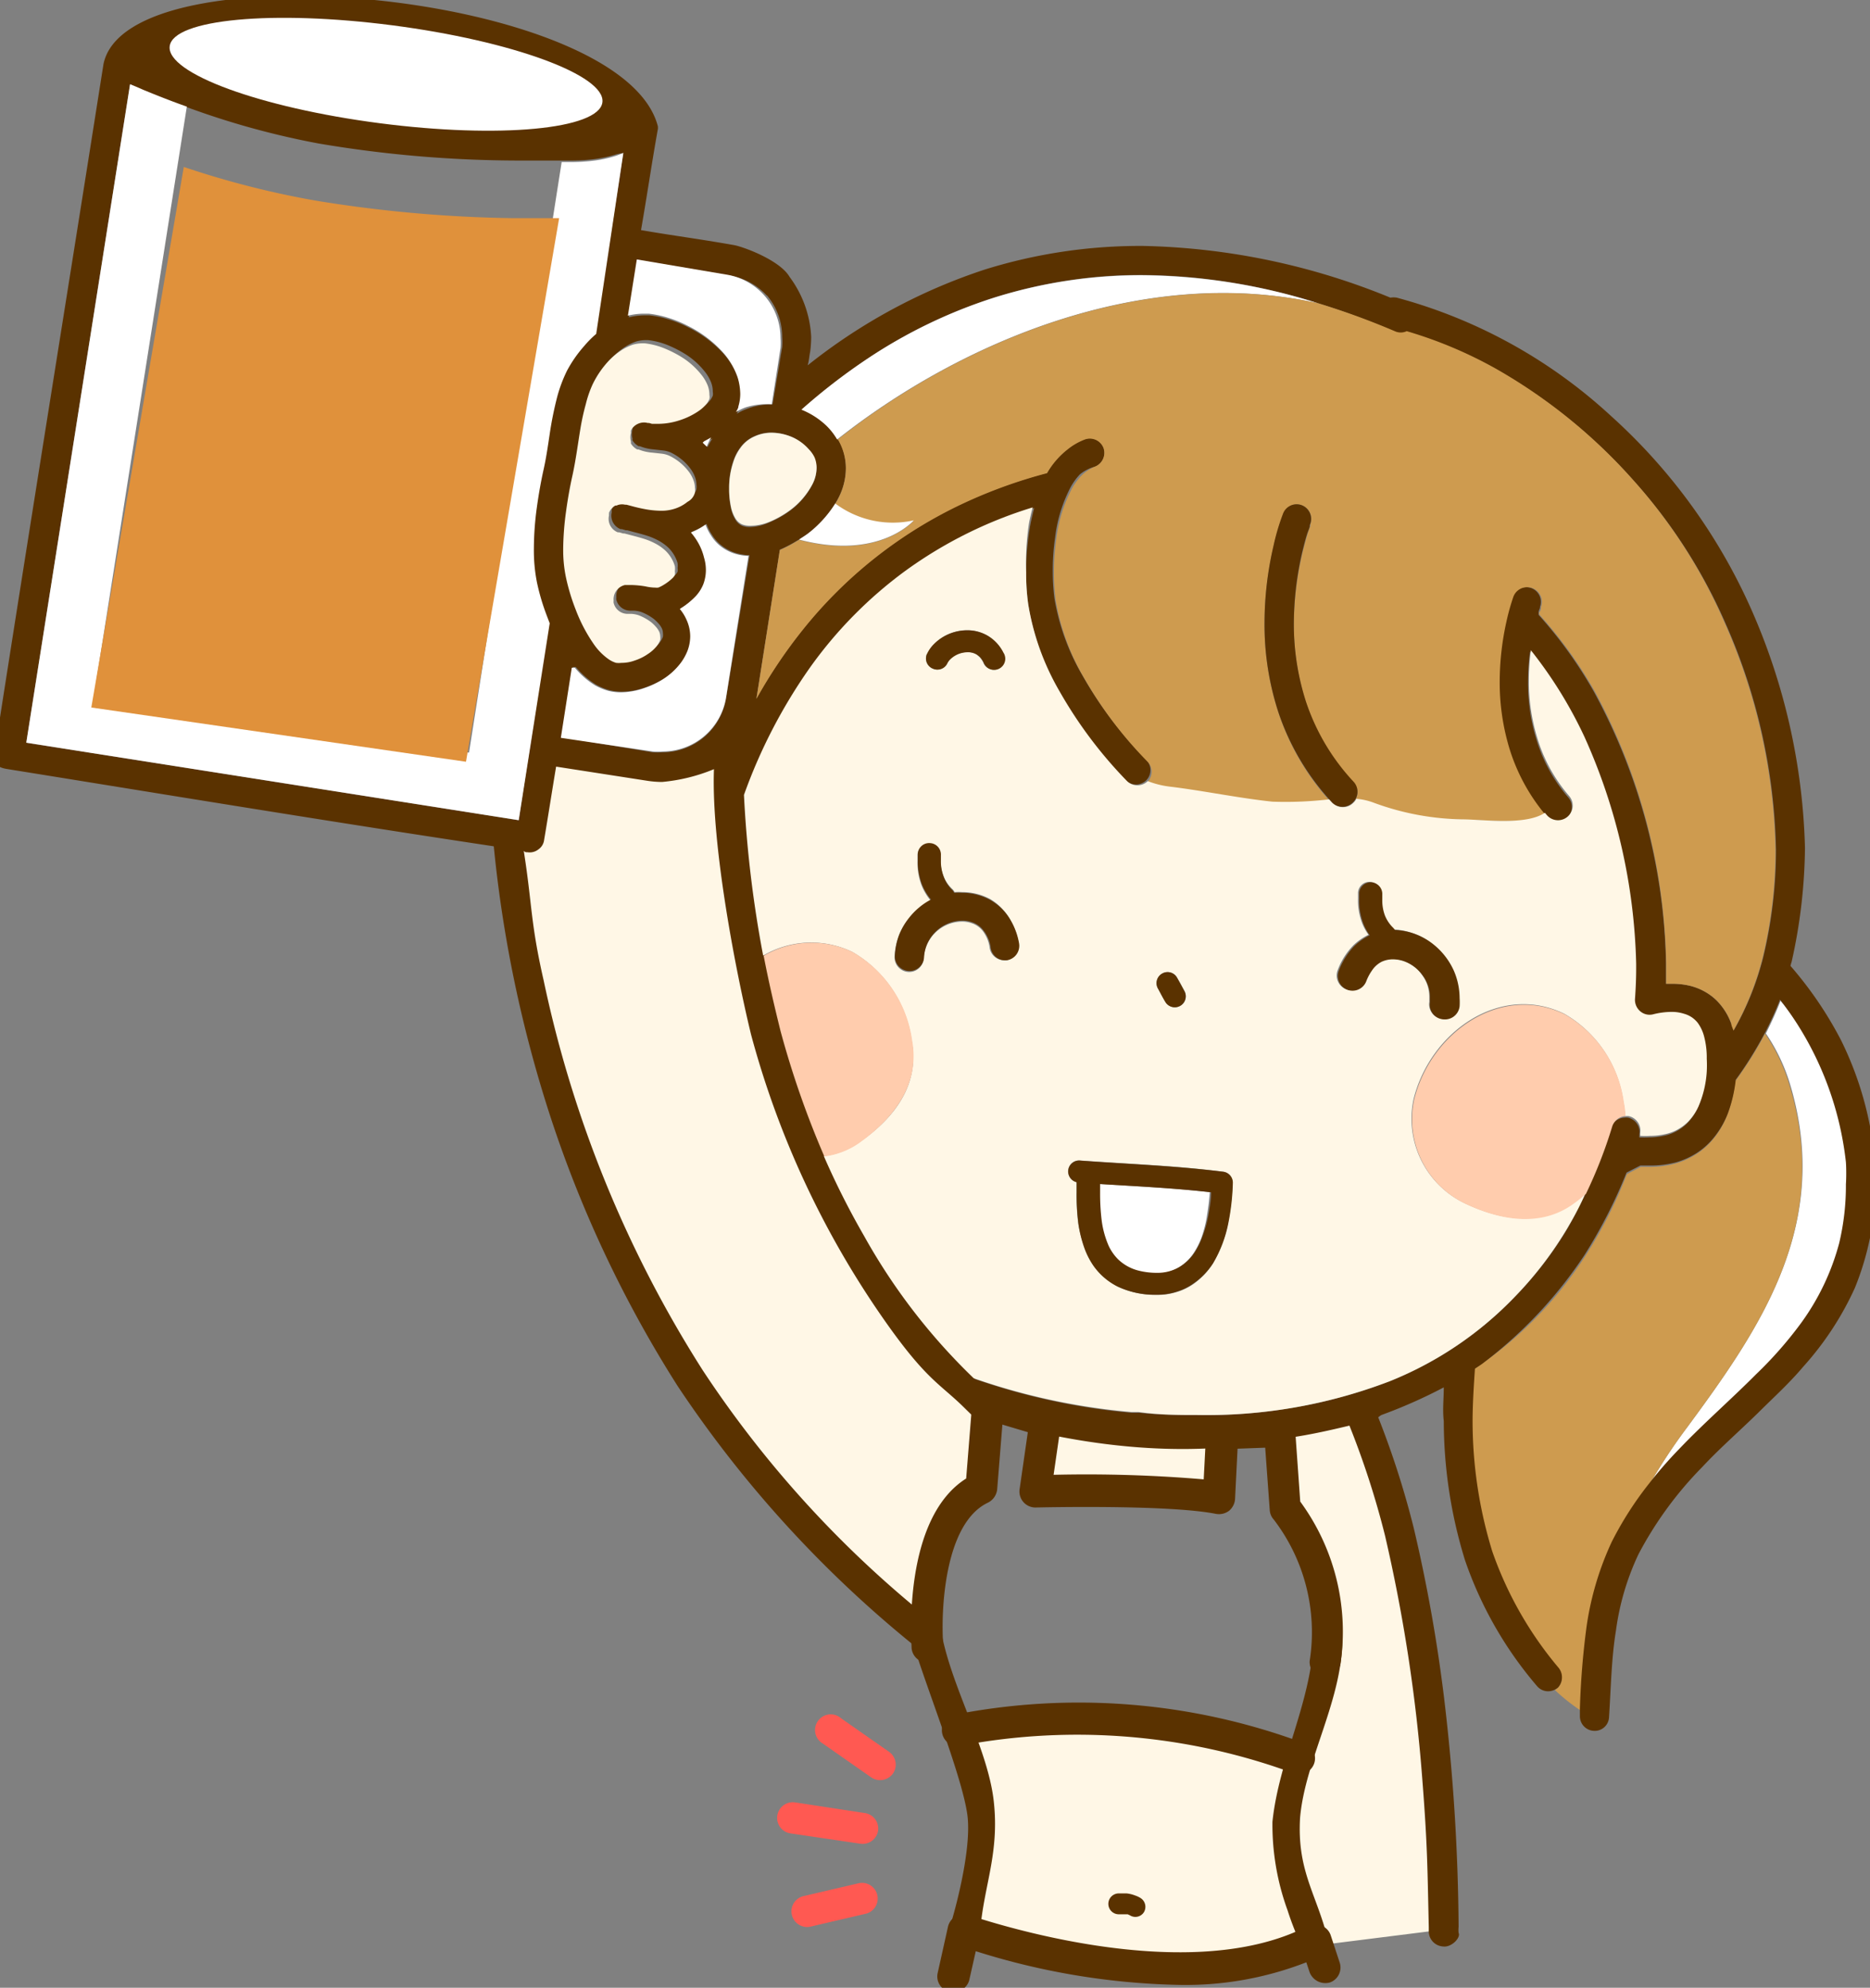
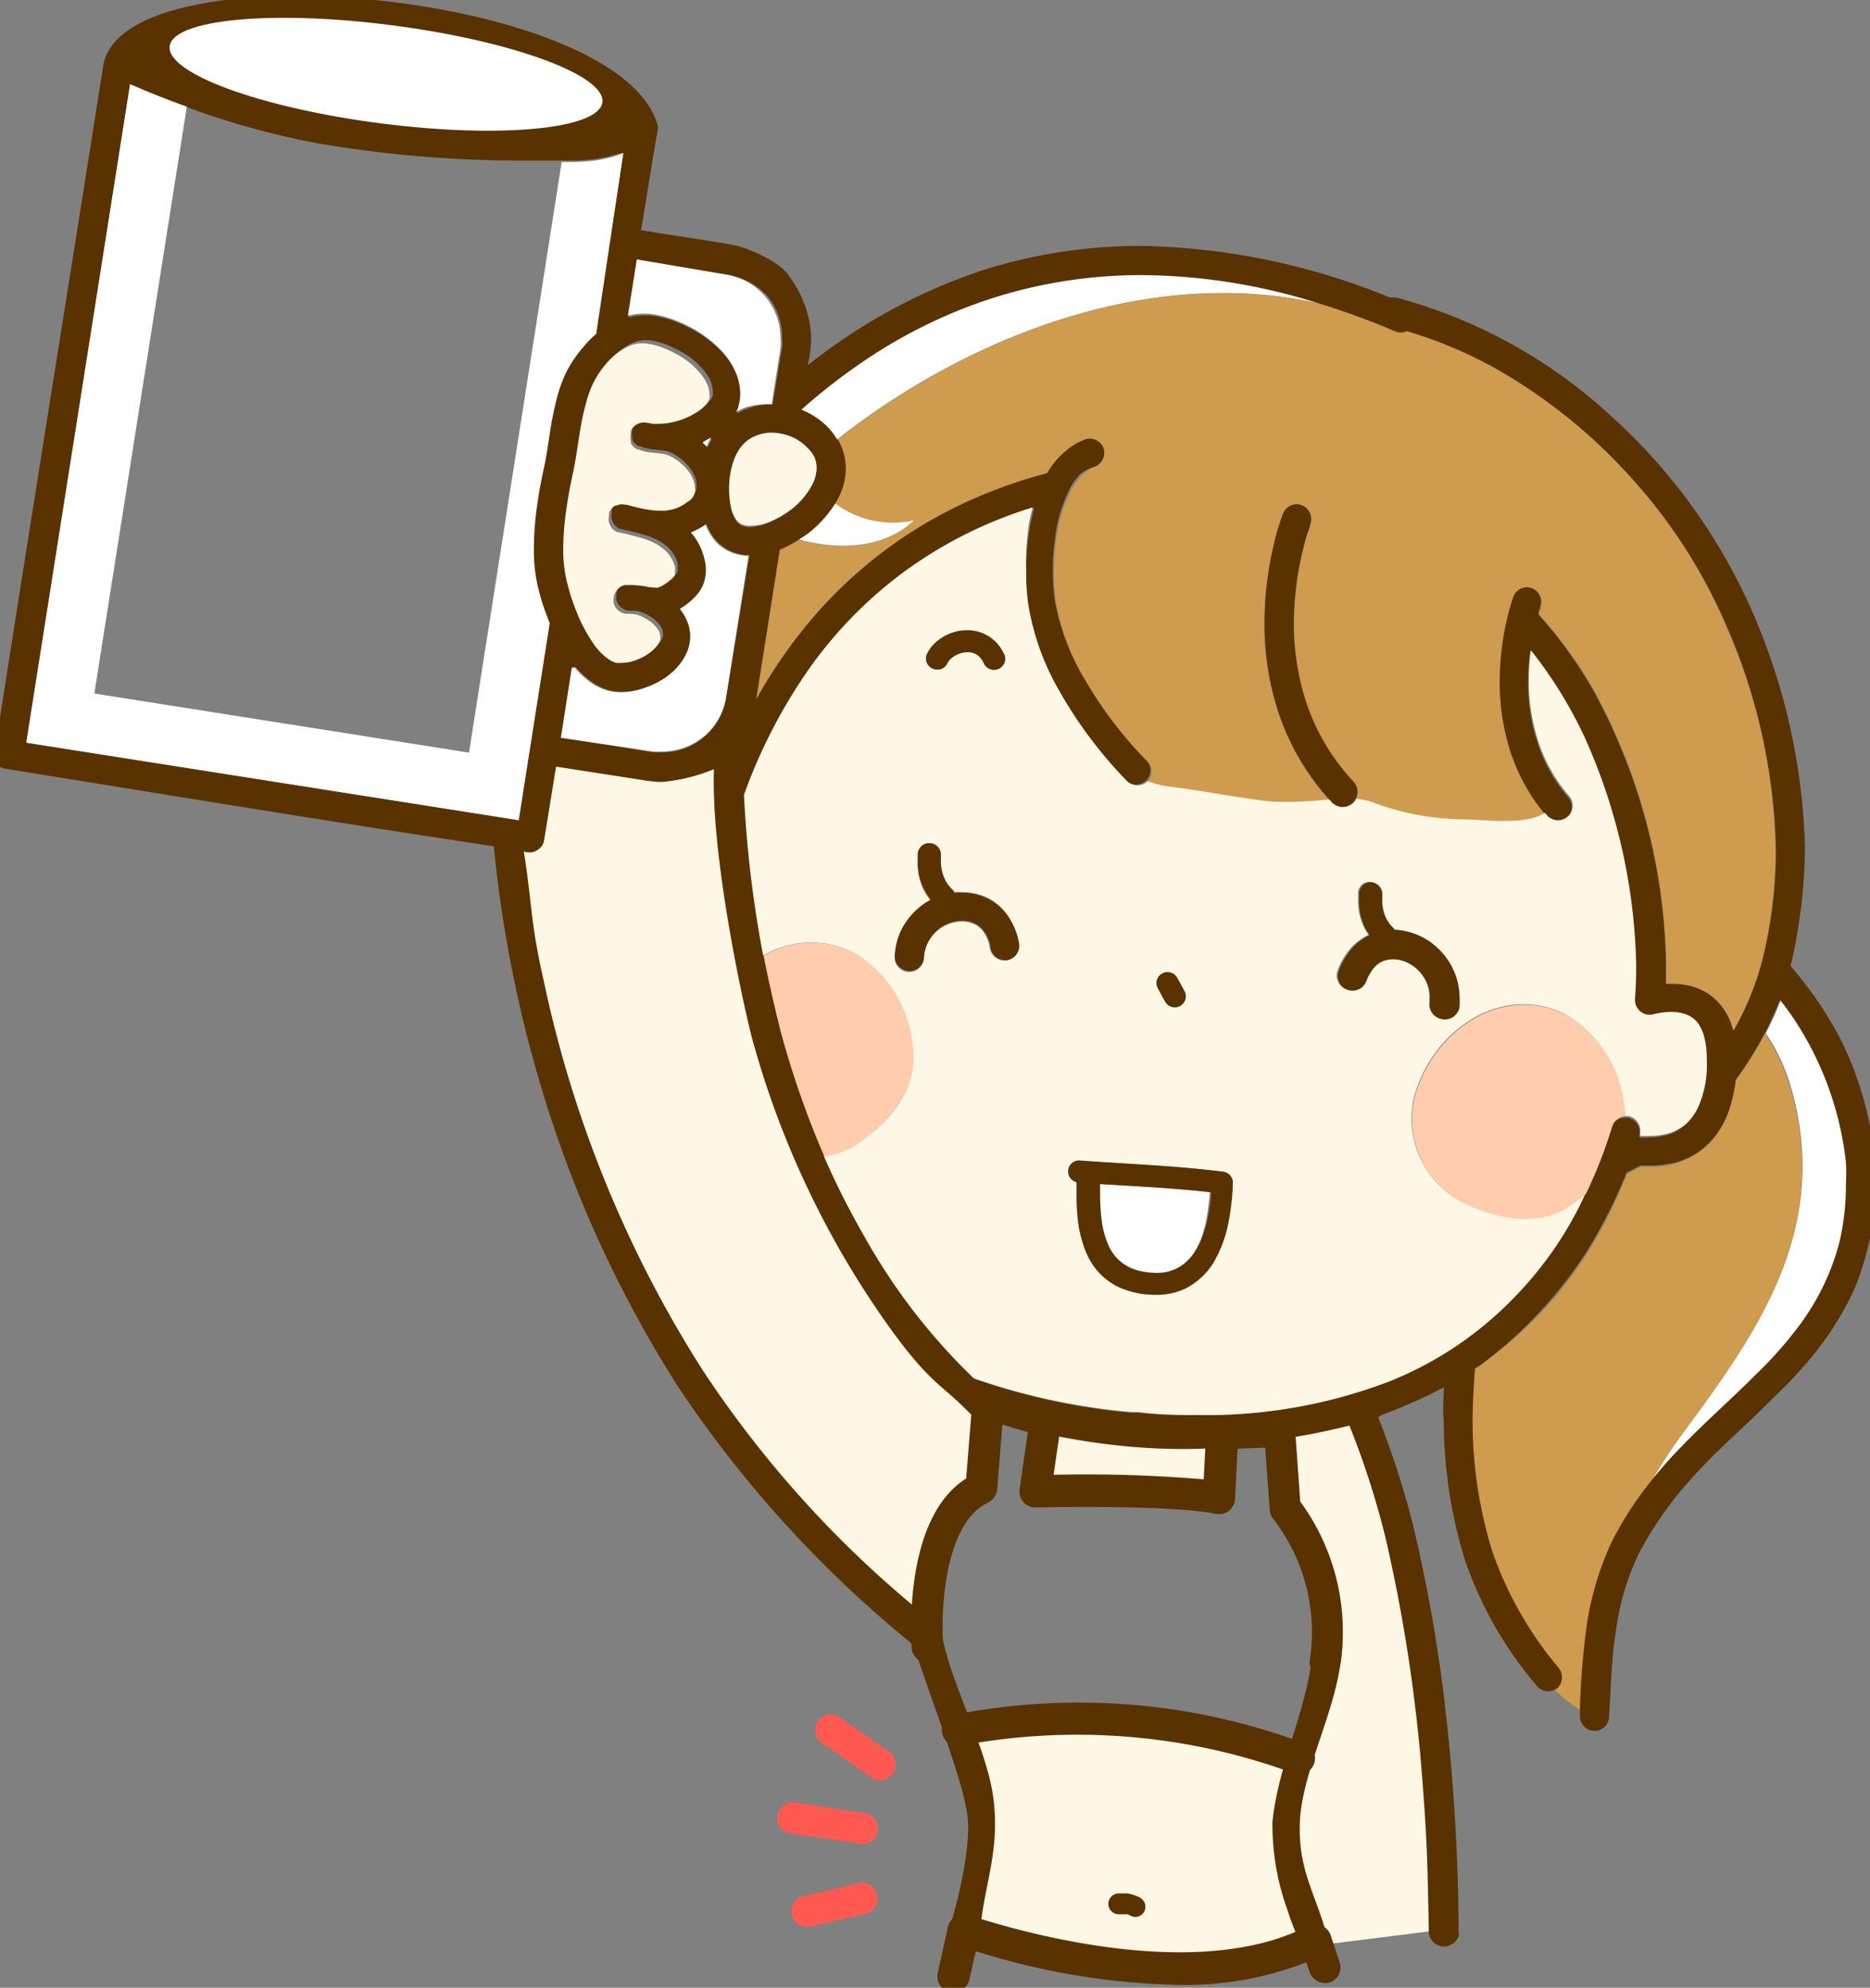
<svg xmlns="http://www.w3.org/2000/svg" id="圖層_1" data-name="圖層 1" viewBox="0 0 111 118">
  <rect x="0" y="0" width="111" height="118" fill="#808080" stroke="none" />
  <defs>
    <style>.cls-1{fill:#fff7e6;}.cls-2{fill:#5a3200;}.cls-3{fill:#fff;}.cls-4{fill:#ce9b4f;}.cls-5{fill:#ffccad;}.cls-6{fill:#e0913b;}.cls-7{fill:#ff5952;}</style>
  </defs>
  <path class="cls-1" d="M76,84.85l4.47-1.2,1.94,4.47s4.8,19.61,3.33,26.42l-7.4.93a28.11,28.11,0,0,1-21-.86l1-6.34-1-5.34a24.84,24.84,0,0,1,12-.29s6.67.71,7.74,2.14c0,0,4.23-7.83-.67-15.39Z" />
  <polygon class="cls-1" points="61.96 84.31 61.59 88.52 72.2 88.92 72.37 85.55 61.96 84.31" />
  <path class="cls-1" d="M33.07,44.29l6.45,1.15,3-.8.8-.09s-1.78,23.8,15.34,38.76l-.4,5s-4.09,2.22-3,8.63c0,0-21.62-12.9-24.91-47.59l1,.2Z" />
  <path class="cls-2" d="M79.68,97.15a.85.85,0,0,0-1.7,0c-.1,3.83-2.06,7.24-2.45,11a14.87,14.87,0,0,0,.9,5.26,17.21,17.21,0,0,0,.64,1.69c.1.29.13.28.18.42s0,.08,0,.15a.38.38,0,0,0,0,.11c.3.38.62.71,1.12.45s.6-.64.46-1.24c0,0,0,.17-.09-.17-.68-2.5-1.75-3.87-1.57-6.91C77.47,104.45,79.73,100.86,79.68,97.15Z" />
  <path class="cls-3" d="M100.11,84.78a33.38,33.38,0,0,0-2.21,3.36c.58-.74,1.19-1.42,1.82-2.08,1.51-1.58,3.11-3,4.56-4.42a24.48,24.48,0,0,0,2.63-3,13.38,13.38,0,0,0,2.29-4.77,14.43,14.43,0,0,0,.41-3.5c0-.42,0-.86,0-1.31a17.34,17.34,0,0,0-3.6-9.25l-.32-.4c-.25.65-.55,1.3-.87,1.94a11,11,0,0,1,1.41,2.93C108.79,72.67,104.47,78.87,100.11,84.78Z" />
  <path class="cls-4" d="M95.7,91.58a19.25,19.25,0,0,1,2.2-3.44,33.38,33.38,0,0,1,2.21-3.36c4.36-5.91,8.68-12.11,6.07-20.49a11,11,0,0,0-1.41-2.93A21.35,21.35,0,0,1,103,64.18a8.14,8.14,0,0,1-.47,2,5.12,5.12,0,0,1-1,1.63,4.33,4.33,0,0,1-.85.71,4.61,4.61,0,0,1-1.23.55,5.68,5.68,0,0,1-1.52.2l-.54,0-.82.43a27.34,27.34,0,0,1-2.46,4.85A23.17,23.17,0,0,1,88,80.93l-.51.35c-.1,1-.15,2.1-.15,3.13a24.54,24.54,0,0,0,1.15,7.71,19.57,19.57,0,0,0,4,6.9.87.87,0,0,1-.08,1.23l-.11.08a11.16,11.16,0,0,0,1.52,1.21,45.84,45.84,0,0,1,.39-4.9A16.45,16.45,0,0,1,95.7,91.58Z" />
  <path class="cls-2" d="M76.45,85.36c1.24-.17,2.44-.44,3.65-.73a50.55,50.55,0,0,1,2.11,6.52,95.68,95.68,0,0,1,2.21,14.4c.32,4.07.31,5.42.39,8.85,0,.32,0,0,0,.19v.09h0a.9.9,0,0,0,.85.87c.5.07,1.06-.53.92-.8s0,0,0,0a1.73,1.73,0,0,1,0-.37,120.6,120.6,0,0,0-.86-13.57,92.46,92.46,0,0,0-1.8-10.09,52.35,52.35,0,0,0-2.11-6.58A1,1,0,0,1,82,84a29.91,29.91,0,0,0,3.7-1.64c0,.68-.08,1.33,0,2a28.11,28.11,0,0,0,1.26,8.26,22.91,22.91,0,0,0,4.29,7.49.86.86,0,0,0,1.1.16l.12-.08A.9.9,0,0,0,92.51,99a21.88,21.88,0,0,1-3.93-6.9,26.32,26.32,0,0,1-1.17-7.72c0-1,.07-2.09.14-3.13.16-.11.36-.23.51-.35a26.09,26.09,0,0,0,6-6.41,29.94,29.94,0,0,0,2.49-4.88l.82-.42.54,0A5.87,5.87,0,0,0,99.49,69a4.7,4.7,0,0,0,1.22-.55,4.28,4.28,0,0,0,.85-.72,5.31,5.31,0,0,0,1-1.63,8.26,8.26,0,0,0,.47-2,22.82,22.82,0,0,0,1.75-2.82,21,21,0,0,0,.88-1.94c.1.14.21.26.31.41a19.2,19.2,0,0,1,3.6,9.24,9.94,9.94,0,0,1,0,1.31,14.72,14.72,0,0,1-.4,3.5,14.29,14.29,0,0,1-2.29,4.78,23.43,23.43,0,0,1-2.64,3c-1.48,1.49-3.08,2.88-4.56,4.43a24.76,24.76,0,0,0-1.81,2.08,20.34,20.34,0,0,0-2.2,3.44,17.93,17.93,0,0,0-1.49,5,47.13,47.13,0,0,0-.4,4.9c0,.14,0,.28,0,.43a.87.87,0,0,0,.83.89.85.85,0,0,0,.9-.81c.11-1.7.14-3.51.41-5.14a15.3,15.3,0,0,1,1.34-4.54,21.89,21.89,0,0,1,3.78-5.17c1.11-1.19,2.29-2.2,3.45-3.35.87-.86,1.72-1.63,2.54-2.6a18.23,18.23,0,0,0,3.07-4.68,16.85,16.85,0,0,0,1.24-6.21c0-.41,0-1-.06-1.43a20.17,20.17,0,0,0-2-7.07,22.52,22.52,0,0,0-3-4.41,2.33,2.33,0,0,1,.07-.25,32.16,32.16,0,0,0,.79-6.76A37.37,37.37,0,0,0,104,36.28,34,34,0,0,0,95.6,24.67a30.36,30.36,0,0,0-12.69-7,1.17,1.17,0,0,0-.38,0,40.73,40.73,0,0,0-14.66-3.07A31,31,0,0,0,58.46,16a33.69,33.69,0,0,0-10.52,5.69c.08-.24.1-.59.15-.81a6.85,6.85,0,0,0,.06-.88,6.49,6.49,0,0,0-1.28-3.56c-.58-1-2.75-1.79-3.3-1.89h0c-2.22-.39-3.49-.54-5.52-.89.35-2,.64-4,1-6a.92.92,0,0,0,0-.16C37-.5,7.54-3.24,6.14,3.82,4,17.41,1.79,31.08-.32,44.65c-.1.63.1.9.73,1,9.56,1.54,19.32,3.15,28.9,4.59A75.59,75.59,0,0,0,32.6,66.07a70.71,70.71,0,0,0,7.63,16.22,68.75,68.75,0,0,0,14,15.37c.88,2.84,2.89,7.86,3.19,10.07S56.5,114,56.5,114c-.18,1.47.22,1.23.68,1.47s.78-.18,1-.53c0,0,0,0,0-.15s0,.22,0-.14c.21-2.69,1.15-4.6.81-7.7s-2.44-6.65-3.08-9.88a1.11,1.11,0,0,0-.22-.49,2,2,0,0,0-.2-.22A64,64,0,0,1,41.71,81.34,69.8,69.8,0,0,1,32.27,58.2c-.79-3.46-.67-4.44-1.18-7.69a.22.22,0,0,0,.21.08.83.83,0,0,0,.65-.16.8.8,0,0,0,.35-.58c.24-1.41.47-2.91.71-4.34l5.41.84a5.85,5.85,0,0,0,.88.07,10.46,10.46,0,0,0,3.08-.76c-.17,4.47,1.29,12,2.2,15.75A53.93,53.93,0,0,0,52.3,78.09c2.65,3.83,3.44,4,4.93,5.47s-.48-.53.39.38C63.5,85.8,70.29,86.74,76.45,85.36ZM97.16,57.27Zm5.6,3.5a3.76,3.76,0,0,0-.67-1.16,3.14,3.14,0,0,0-.67-.6,3.5,3.5,0,0,0-1.11-.49,4.62,4.62,0,0,0-1.07-.12h-.35c0-.34,0-.63,0-.83v-.37h0a35.07,35.07,0,0,0-4.28-16.14,25.72,25.72,0,0,0-3.28-4.56c0-.07,0-.12,0-.17s.06-.19.08-.24l0-.06h0a.87.87,0,0,0-1.64-.6h0a13.16,13.16,0,0,0-.41,1.47,16.55,16.55,0,0,0-.4,3.57,13.5,13.5,0,0,0,.57,3.94,11.31,11.31,0,0,0,2.12,3.93l.12.14a.87.87,0,1,0,1.32-1.14,9.4,9.4,0,0,1-1.89-3.44,11.4,11.4,0,0,1-.5-3.43,13.85,13.85,0,0,1,.12-1.78,25.77,25.77,0,0,1,3.18,5.14,34.67,34.67,0,0,1,3.07,13.46v.31c0,.35,0,1-.07,1.8a.89.89,0,0,0,.32.73.85.85,0,0,0,.77.17,4.54,4.54,0,0,1,1.06-.14,2.37,2.37,0,0,1,.76.11,1.58,1.58,0,0,1,.49.23,1.67,1.67,0,0,1,.31.29,2.36,2.36,0,0,1,.38.78,4.88,4.88,0,0,1,.17,1.37,7.1,7.1,0,0,1,0,.77,6.14,6.14,0,0,1-.5,2.08,3.22,3.22,0,0,1-.6.88,2.75,2.75,0,0,1-.52.41,2.62,2.62,0,0,1-.86.34,4,4,0,0,1-.89.1,5.11,5.11,0,0,1-.58,0l0-.17a.88.88,0,0,0-.67-1,.9.9,0,0,0-.23,0,.88.88,0,0,0-.79.61,28,28,0,0,1-1.56,4c-.31.65-.65,1.3-1,1.94A21.91,21.91,0,0,1,89.9,77,21.25,21.25,0,0,1,82.48,82a30.4,30.4,0,0,1-11.43,2c-1.08,0-2.21,0-3.39-.13H67.6l-.19,0h0l-.2,0h0a38.45,38.45,0,0,1-9.32-2,36,36,0,0,1-6.51-8.45,47.44,47.44,0,0,1-2.39-4.74,54.58,54.58,0,0,1-2.6-7.45c-.38-1.41-.73-2.9-1-4.46a69.31,69.31,0,0,1-1.14-9.54,31.51,31.51,0,0,1,3.89-7.52,25.32,25.32,0,0,1,5.7-5.79,25.59,25.59,0,0,1,7.55-3.76c-.08.29-.15.59-.21.88a15.79,15.79,0,0,0-.27,2.92,13.06,13.06,0,0,0,.12,1.87A15.17,15.17,0,0,0,62.81,41a26.06,26.06,0,0,0,4,5.32.88.88,0,0,0,1.23,0v0a.86.86,0,0,0,0-1.21,24.32,24.32,0,0,1-3.78-5,13.47,13.47,0,0,1-1.67-4.59,12.42,12.42,0,0,1-.1-1.62,13.3,13.3,0,0,1,.14-2,8.62,8.62,0,0,1,.8-2.74,3.71,3.71,0,0,1,.67-1A2.39,2.39,0,0,1,65,27.7a.88.88,0,0,0,.5-1.13.87.87,0,0,0-1.13-.49,3.74,3.74,0,0,0-1,.58,4.86,4.86,0,0,0-1.22,1.41,29.22,29.22,0,0,0-5,1.81,26.66,26.66,0,0,0-9.53,7.53,29.58,29.58,0,0,0-2.72,4.06l1.39-8.84a7.76,7.76,0,0,0,1-.52l.14-.08c.18-.12.36-.23.52-.35a6.22,6.22,0,0,0,.53-.45,6.9,6.9,0,0,0,1.1-1.34c.07-.12.14-.24.2-.36a3.88,3.88,0,0,0,.43-1.74,3.38,3.38,0,0,0-.41-1.61l-.07-.11a3.82,3.82,0,0,0-.66-.84,4.66,4.66,0,0,0-1.46-.93,36,36,0,0,1,4-3.08,29.94,29.94,0,0,1,7.35-3.54,29,29,0,0,1,8.85-1.36A35.25,35.25,0,0,1,78.23,18a44.74,44.74,0,0,1,4.59,1.7.84.84,0,0,0,.71,0,25.52,25.52,0,0,1,5.28,2.22,32.12,32.12,0,0,1,8.13,6.58A31.43,31.43,0,0,1,102.42,37a34.82,34.82,0,0,1,3,13.44,27.25,27.25,0,0,1-.75,6.35,17.18,17.18,0,0,1-1.76,4.38C102.85,61,102.8,60.9,102.76,60.77ZM30.58,9.53c.36,0,.76,0,1.17,0s1.08,0,1.62,0h.39a11.2,11.2,0,0,0,1.64-.1,7.43,7.43,0,0,0,1.22-.28L37,9.08,35.34,19.83a6.37,6.37,0,0,0-.73.74,7.61,7.61,0,0,0-1,1.44,8.55,8.55,0,0,0-.57,1.5,21.07,21.07,0,0,0-.46,2.26c-.11.74-.21,1.45-.36,2.1s-.29,1.44-.4,2.24a18.26,18.26,0,0,0-.18,2.46,9.76,9.76,0,0,0,.18,2,12.88,12.88,0,0,0,.47,1.67c.09.25.19.51.29.77L30.79,48.69,1.56,44.09,7.72,5q.37.19.78.36c.85.36,1.71.7,2.59,1a48.13,48.13,0,0,0,7.83,2.16A71.41,71.41,0,0,0,30.58,9.53Zm14.94,8A3.83,3.83,0,0,1,46.43,20a4,4,0,0,1,0,.6L45.86,24h0a4.28,4.28,0,0,0-1.57.29,3.11,3.11,0,0,0-.55.27c.05-.11.1-.23.14-.34a2.53,2.53,0,0,0,.11-.73h0a3.52,3.52,0,0,0-.16-1,4.37,4.37,0,0,0-.9-1.51,7,7,0,0,0-2.08-1.55,6.72,6.72,0,0,0-1.16-.47,6.11,6.11,0,0,0-1.14-.24h-.31a4,4,0,0,0-.92.12l.53-3.34,5.41.85A3.81,3.81,0,0,1,45.52,17.55Zm2.95,10.24a2.14,2.14,0,0,1-.25,1A4.54,4.54,0,0,1,47.28,30a4.67,4.67,0,0,1-.53.42,5.81,5.81,0,0,1-1.13.61,3,3,0,0,1-1.11.26,1.26,1.26,0,0,1-.46-.08.91.91,0,0,1-.24-.16,1,1,0,0,1-.17-.22,2.14,2.14,0,0,1-.24-.61,5.32,5.32,0,0,1-.12-1h0V29a4.87,4.87,0,0,1,.25-1.64,2.79,2.79,0,0,1,.41-.79,2,2,0,0,1,.83-.67,2.4,2.4,0,0,1,1-.22,3.14,3.14,0,0,1,1,.17,2.83,2.83,0,0,1,1.21.8,1.79,1.79,0,0,1,.33.53A1.53,1.53,0,0,1,48.47,27.79ZM40.24,30a2.53,2.53,0,0,1-.87.13,5.49,5.49,0,0,1-1-.11c-.26,0-.51-.11-.76-.18l-.27-.07-.08,0a.78.78,0,0,0-.5.05h0l-.07,0h0a.85.85,0,0,0-.38.43l0,.08a.24.24,0,0,0,0,.08.86.86,0,0,0,.52,1l.08,0,.24.07.08,0c.48.13.91.23,1.29.36a4,4,0,0,1,.62.28,2.77,2.77,0,0,1,.52.38,2.09,2.09,0,0,1,.43.59,1.81,1.81,0,0,1,.13.34,1.18,1.18,0,0,1,0,.29.67.67,0,0,1,0,.22.62.62,0,0,1-.13.18,3,3,0,0,1-.57.43,1.82,1.82,0,0,1-.28.14.68.68,0,0,1-.2,0h-.07a2.94,2.94,0,0,1-.5-.07,5.53,5.53,0,0,0-.81-.08h-.21l-.13,0h0l-.07,0a.87.87,0,0,0-.67.87.28.28,0,0,1,0,.09s0,.06,0,.08a.85.85,0,0,0,.88.67h.16a1.72,1.72,0,0,1,.44.08,3,3,0,0,1,.77.43,2.64,2.64,0,0,1,.29.29,1.24,1.24,0,0,1,.16.24.68.68,0,0,1,.07.29.93.93,0,0,1,0,.22,1.33,1.33,0,0,1-.29.46,2.14,2.14,0,0,1-.42.36,3,3,0,0,1-.8.4,2.24,2.24,0,0,1-.79.14,1.39,1.39,0,0,1-.32,0,1.55,1.55,0,0,1-.45-.22,3.55,3.55,0,0,1-.86-.87,9.47,9.47,0,0,1-1.08-2.05,12.22,12.22,0,0,1-.6-2,8,8,0,0,1-.15-1.62,17.13,17.13,0,0,1,.17-2.23c.1-.74.23-1.46.37-2.09.22-1,.34-2,.5-2.93.08-.46.18-.91.3-1.34a6.5,6.5,0,0,1,.45-1.19,5.63,5.63,0,0,1,1-1.44,4.39,4.39,0,0,1,.68-.56,3.11,3.11,0,0,1,.71-.35l-.25-.83.25.83a2.14,2.14,0,0,1,.54-.08h.15a4.39,4.39,0,0,1,1.25.33,6.89,6.89,0,0,1,1,.52,4.62,4.62,0,0,1,1.18,1.09,2.54,2.54,0,0,1,.32.57,1.58,1.58,0,0,1,.1.56h0a.62.62,0,0,1,0,.23,1.47,1.47,0,0,1-.13.24,2.13,2.13,0,0,1-.48.46,4.33,4.33,0,0,1-1.16.57,4.12,4.12,0,0,1-1.23.21H39l-.21,0-.17-.05h0l-.08,0h0a.87.87,0,0,0-1,.45.25.25,0,0,0,0,.07l0,.08a.94.94,0,0,0,0,.5h0l0,.06v0l0,.06h0a1,1,0,0,0,.37.35l.07,0,.17.06h0a2.88,2.88,0,0,0,.65.13l.55.06a1.57,1.57,0,0,1,.46.12,3.18,3.18,0,0,1,1.15.93,1.94,1.94,0,0,1,.29.52,1.33,1.33,0,0,1,.09.45.93.93,0,0,1,0,.29.86.86,0,0,1-.28.4A2.28,2.28,0,0,1,40.24,30ZM42,26.54l0,0-.24-.23.11-.05.42-.23A4.49,4.49,0,0,0,42,26.54ZM33.33,43.76,34,39.6l.18,0a5.39,5.39,0,0,0,.58.59,4.85,4.85,0,0,0,.63.46,3.73,3.73,0,0,0,.74.31,3,3,0,0,0,.78.1,4.23,4.23,0,0,0,1.36-.24,5.27,5.27,0,0,0,1-.45,4.06,4.06,0,0,0,1.2-1.06,3.16,3.16,0,0,0,.4-.72,2.48,2.48,0,0,0,.16-.86,2.4,2.4,0,0,0-.23-1,2.61,2.61,0,0,0-.39-.62l.19-.12a4.54,4.54,0,0,0,.66-.54,2.32,2.32,0,0,0,.54-.79,2.38,2.38,0,0,0,.16-.86,2.55,2.55,0,0,0-.11-.74,3.39,3.39,0,0,0-.42-1,3.64,3.64,0,0,0-.36-.49,4,4,0,0,0,.74-.38l.13-.09a2.74,2.74,0,0,0,.32.64,2.54,2.54,0,0,0,.47.56,2.67,2.67,0,0,0,.89.51,3,3,0,0,0,.87.15L43.1,41.44a3.82,3.82,0,0,1-3.76,3.22,4,4,0,0,1-.6,0Z" />
  <path class="cls-3" d="M78.23,18a35.25,35.25,0,0,0-10.46-1.66,29,29,0,0,0-8.85,1.36,29.94,29.94,0,0,0-7.35,3.54,36,36,0,0,0-4,3.08,4.66,4.66,0,0,1,1.46.93,3.82,3.82,0,0,1,.66.84C56.93,20.36,67.8,15.68,78.23,18Z" />
  <path class="cls-4" d="M104.64,56.8a27.25,27.25,0,0,0,.75-6.35,34.82,34.82,0,0,0-3-13.44,31.43,31.43,0,0,0-5.48-8.55,32.12,32.12,0,0,0-8.13-6.58,25.52,25.52,0,0,0-5.28-2.22.84.84,0,0,1-.71,0A44.74,44.74,0,0,0,78.23,18c-10.43-2.3-21.3,2.38-28.5,8.09l.07.11a3.38,3.38,0,0,1,.41,1.61,3.88,3.88,0,0,1-.43,1.74c-.06.12-.13.24-.2.36a5.71,5.71,0,0,0,4.66,1s-2.05,2.4-6.81,1.14l-.14.08a7.76,7.76,0,0,1-1,.52l-1.39,8.84a29.58,29.58,0,0,1,2.72-4.06,26.66,26.66,0,0,1,9.53-7.53,29.22,29.22,0,0,1,5-1.81,4.86,4.86,0,0,1,1.22-1.41,3.74,3.74,0,0,1,1-.58.87.87,0,0,1,1.13.49A.88.88,0,0,1,65,27.7a2.39,2.39,0,0,0-.83.56,3.71,3.71,0,0,0-.67,1A8.62,8.62,0,0,0,62.7,32a13.3,13.3,0,0,0-.14,2,12.42,12.42,0,0,0,.1,1.62,13.47,13.47,0,0,0,1.67,4.59,24.32,24.32,0,0,0,3.78,5,.86.86,0,0,1,0,1.21,5.29,5.29,0,0,0,1.33.33c1.92.23,4,.68,6.07.89a22.12,22.12,0,0,0,3.38-.14,14.72,14.72,0,0,1-3-5.18A16.78,16.78,0,0,1,75.06,37a20.25,20.25,0,0,1,.54-4.59,13,13,0,0,1,.56-1.88h0A.86.86,0,0,1,77.29,30a.87.87,0,0,1,.49,1.12h0l0,.08c0,.07-.06.18-.11.32s-.21.7-.34,1.23A19,19,0,0,0,76.8,37a15,15,0,0,0,.72,4.69,12.91,12.91,0,0,0,2.82,4.75.87.87,0,0,1,.14,1,3.77,3.77,0,0,1,1,.22,15.81,15.81,0,0,0,5.39,1c1.22,0,3.69.33,4.84-.32a11.31,11.31,0,0,1-2.12-3.93,13.5,13.5,0,0,1-.57-3.94,16.55,16.55,0,0,1,.4-3.57,13.16,13.16,0,0,1,.41-1.47h0a.87.87,0,0,1,1.64.6h0l0,.06s0,.13-.08.24,0,.1,0,.17a25.72,25.72,0,0,1,3.28,4.56A35.07,35.07,0,0,1,98.9,57.2h0v.37c0,.2,0,.49,0,.83h.35a4.62,4.62,0,0,1,1.07.12,3.5,3.5,0,0,1,1.11.49,3.14,3.14,0,0,1,.67.6,3.76,3.76,0,0,1,.67,1.16c0,.13.09.27.12.41A17.18,17.18,0,0,0,104.64,56.8Z" />
  <path class="cls-1" d="M86.9,48.64a15.81,15.81,0,0,1-5.39-1,3.77,3.77,0,0,0-1-.22.84.84,0,0,1-.18.24.87.87,0,0,1-1.23,0l-.19-.21a22.12,22.12,0,0,1-3.38.14c-2-.21-4.15-.66-6.07-.89a5.29,5.29,0,0,1-1.33-.33v0a.88.88,0,0,1-1.23,0,26.06,26.06,0,0,1-4-5.32,15.17,15.17,0,0,1-1.87-5.2,13.06,13.06,0,0,1-.12-1.87A15.79,15.79,0,0,1,61.09,31c.06-.29.13-.59.21-.88a25.59,25.59,0,0,0-7.55,3.76,25.32,25.32,0,0,0-5.7,5.79,31.51,31.51,0,0,0-3.89,7.52,69.31,69.31,0,0,0,1.14,9.54,5.62,5.62,0,0,1,5.29-.22,7.19,7.19,0,0,1,3.52,5.23c.51,2.62-1,4.59-3,6a4.61,4.61,0,0,1-2.21.89,47.44,47.44,0,0,0,2.39,4.74,36,36,0,0,0,6.51,8.45,38.45,38.45,0,0,0,9.32,2h0l.2,0h0l.19,0h.06C68.84,84,70,84,71.05,84a30.4,30.4,0,0,0,11.43-2A21.25,21.25,0,0,0,89.9,77a21.91,21.91,0,0,0,3.21-4.22c.38-.64.72-1.29,1-1.94a8,8,0,0,1-.71.57c-2,1.44-4.4,1-6.49,0a5.56,5.56,0,0,1-3-6.17c1-4,5.14-6.9,8.94-5.06a7.12,7.12,0,0,1,3.51,5.23,5,5,0,0,1,.1.85.9.9,0,0,1,.23,0,.88.88,0,0,1,.67,1l0,.17a5.11,5.11,0,0,0,.58,0,4,4,0,0,0,.89-.1,2.62,2.62,0,0,0,.86-.34,2.75,2.75,0,0,0,.52-.41,3.22,3.22,0,0,0,.6-.88,6.14,6.14,0,0,0,.5-2.08,7.1,7.1,0,0,0,0-.77,4.88,4.88,0,0,0-.17-1.37,2.36,2.36,0,0,0-.38-.78,1.67,1.67,0,0,0-.31-.29,1.58,1.58,0,0,0-.49-.23,2.37,2.37,0,0,0-.76-.11,4.54,4.54,0,0,0-1.06.14.85.85,0,0,1-.77-.17.89.89,0,0,1-.32-.73c.06-.83.07-1.45.07-1.8v-.31a34.67,34.67,0,0,0-3.07-13.46,25.77,25.77,0,0,0-3.18-5.14,13.85,13.85,0,0,0-.12,1.78,11.4,11.4,0,0,0,.5,3.43,9.4,9.4,0,0,0,1.89,3.44.87.87,0,1,1-1.32,1.14l-.12-.14C90.59,49,88.12,48.66,86.9,48.64ZM69,57.79a.64.64,0,0,1,.88.26c.15.26.29.52.43.78a.65.65,0,1,1-1.14.63c-.15-.26-.29-.53-.43-.78A.65.65,0,0,1,69,57.79Zm3.58,11.76a.65.65,0,0,1,.58.66,13.89,13.89,0,0,1-.27,2.4A7.48,7.48,0,0,1,72,75a4.28,4.28,0,0,1-1.17,1.23,3.42,3.42,0,0,1-.92.45,3.79,3.79,0,0,1-1.24.19h-.06a5.2,5.2,0,0,1-2.23-.48,3.87,3.87,0,0,1-1.44-1.23,4.55,4.55,0,0,1-.54-1.05A7.25,7.25,0,0,1,64,72.62a13.62,13.62,0,0,1-.1-1.85v-.59a.66.66,0,0,1-.5-.69.65.65,0,0,1,.7-.6C67,69.1,69.69,69.19,72.57,69.55ZM55.05,38.83a2,2,0,0,1,.41-.59A2.71,2.71,0,0,1,56,37.8a2.81,2.81,0,0,1,1.41-.39,2.37,2.37,0,0,1,1.19.32,2.41,2.41,0,0,1,.93,1,.66.66,0,1,1-1.17.59,1.42,1.42,0,0,0-.2-.3,1.24,1.24,0,0,0-.22-.18,1,1,0,0,0-.53-.13,1.51,1.51,0,0,0-.58.12,1.48,1.48,0,0,0-.46.31.85.85,0,0,0-.16.22.65.65,0,0,1-1.19-.54Zm3.28,16.43a1.38,1.38,0,0,0-.67-.46,1.69,1.69,0,0,0-.56-.09,2.3,2.3,0,0,0-1.16.33,2.33,2.33,0,0,0-.87.94,2.3,2.3,0,0,0-.24.9.86.86,0,0,1-.91.82.87.87,0,0,1-.82-.92,4.07,4.07,0,0,1,.25-1.22,3.92,3.92,0,0,1,.58-1,4.06,4.06,0,0,1,1.31-1.1,3.37,3.37,0,0,1-.54-.91,3.81,3.81,0,0,1-.24-1.43c0-.12,0-.25,0-.37a.67.67,0,0,1,.72-.64.68.68,0,0,1,.65.72c0,.1,0,.2,0,.29A2.57,2.57,0,0,0,56,52a2.12,2.12,0,0,0,.51.76.59.59,0,0,1,.15.2,3.55,3.55,0,0,1,.46,0,3.48,3.48,0,0,1,1.65.41A3.24,3.24,0,0,1,60,54.67a4.09,4.09,0,0,1,.46,1.3h0a.87.87,0,1,1-1.71.33A2.14,2.14,0,0,0,58.33,55.26ZM86.6,59.71a.88.88,0,0,1-1,.77.87.87,0,0,1-.76-1c0-.1,0-.2,0-.29a2.16,2.16,0,0,0-.42-1.3,2.31,2.31,0,0,0-1-.81,2,2,0,0,0-.78-.16,1.57,1.57,0,0,0-.68.15,1.54,1.54,0,0,0-.59.51,2.92,2.92,0,0,0-.34.64.87.87,0,0,1-1.63-.62,4.25,4.25,0,0,1,.93-1.48,3.66,3.66,0,0,1,.9-.63,3.17,3.17,0,0,1-.38-.7,3.81,3.81,0,0,1-.24-1.43c0-.12,0-.24,0-.37a.68.68,0,0,1,.72-.64.69.69,0,0,1,.65.72c0,.1,0,.2,0,.29a2.57,2.57,0,0,0,.15.94,2.12,2.12,0,0,0,.51.76l.1.12a3.93,3.93,0,0,1,2,.65,4.2,4.2,0,0,1,1.48,1.74,4.12,4.12,0,0,1,.34,1.62A4,4,0,0,1,86.6,59.71Z" />
  <path class="cls-2" d="M69.16,59.46a.65.65,0,1,0,1.14-.63c-.14-.26-.28-.52-.43-.78a.64.64,0,0,0-.88-.26.65.65,0,0,0-.26.89C68.87,58.93,69,59.2,69.16,59.46Z" />
  <path class="cls-2" d="M55.37,39.69a.65.65,0,0,0,.87-.32.85.85,0,0,1,.16-.22,1.48,1.48,0,0,1,.46-.31,1.51,1.51,0,0,1,.58-.12,1,1,0,0,1,.53.13,1.24,1.24,0,0,1,.22.18,1.42,1.42,0,0,1,.2.3.66.66,0,1,0,1.17-.59,2.41,2.41,0,0,0-.93-1,2.37,2.37,0,0,0-1.19-.32A2.81,2.81,0,0,0,56,37.8a2.71,2.71,0,0,0-.57.44,2,2,0,0,0-.41.59A.65.65,0,0,0,55.37,39.69Z" />
  <path class="cls-5" d="M51.14,67.75c1.94-1.42,3.48-3.39,3-6a7.19,7.19,0,0,0-3.52-5.23,5.62,5.62,0,0,0-5.29.22c.3,1.56.65,3.05,1,4.46a54.58,54.58,0,0,0,2.6,7.45A4.61,4.61,0,0,0,51.14,67.75Z" />
  <path class="cls-5" d="M96.39,65.44a7.12,7.12,0,0,0-3.51-5.23c-3.8-1.84-7.95,1.08-8.94,5.06a5.56,5.56,0,0,0,3,6.17c2.09,1,4.53,1.45,6.49,0a8,8,0,0,0,.71-.57,28,28,0,0,0,1.56-4,.88.88,0,0,1,.79-.61A5,5,0,0,0,96.39,65.44Z" />
  <path class="cls-3" d="M54.24,30.89a5.71,5.71,0,0,1-4.66-1,6.9,6.9,0,0,1-1.1,1.34,6.22,6.22,0,0,1-.53.45c-.16.12-.34.23-.52.35C52.19,33.29,54.24,30.89,54.24,30.89Z" />
  <path class="cls-2" d="M80.3,47.64a.84.84,0,0,0,.18-.24.87.87,0,0,0-.14-1,12.91,12.91,0,0,1-2.82-4.75A15,15,0,0,1,76.8,37a19,19,0,0,1,.49-4.19c.13-.53.25-1,.34-1.23s.09-.25.11-.32l0-.08h0A.87.87,0,0,0,77.29,30a.86.86,0,0,0-1.13.49h0a13,13,0,0,0-.56,1.88A20.25,20.25,0,0,0,75.06,37a16.78,16.78,0,0,0,.81,5.24,14.72,14.72,0,0,0,3,5.18l.19.21A.87.87,0,0,0,80.3,47.64Z" />
  <path class="cls-3" d="M71.66,72.06c.07-.43.12-.87.15-1.29-2.2-.25-4.35-.35-6.59-.49,0,.15,0,.32,0,.49a13.19,13.19,0,0,0,.09,1.64A5.52,5.52,0,0,0,65.72,74a2.86,2.86,0,0,0,.55.79,2.69,2.69,0,0,0,1.23.68,4.37,4.37,0,0,0,1.1.13h0A2.56,2.56,0,0,0,70,75.22a2.8,2.8,0,0,0,.9-.91,4.5,4.5,0,0,0,.43-.88A7.25,7.25,0,0,0,71.66,72.06Z" />
  <path class="cls-2" d="M63.41,69.49a.66.66,0,0,0,.5.69v.59a13.62,13.62,0,0,0,.1,1.85,7.25,7.25,0,0,0,.36,1.48,4.55,4.55,0,0,0,.54,1.05,3.87,3.87,0,0,0,1.44,1.23,5.2,5.2,0,0,0,2.23.48h.06a3.79,3.79,0,0,0,1.24-.19,3.42,3.42,0,0,0,.92-.45A4.28,4.28,0,0,0,72,75a7.48,7.48,0,0,0,.91-2.38,13.89,13.89,0,0,0,.27-2.4.65.65,0,0,0-.58-.66c-2.88-.36-5.6-.45-8.46-.66A.65.65,0,0,0,63.41,69.49ZM70,75.22a2.56,2.56,0,0,1-1.31.34h0a4.37,4.37,0,0,1-1.1-.13,2.69,2.69,0,0,1-1.23-.68,2.86,2.86,0,0,1-.55-.79,5.52,5.52,0,0,1-.42-1.54,13.19,13.19,0,0,1-.09-1.64c0-.17,0-.34,0-.49,2.24.14,4.39.24,6.59.49,0,.42-.08.86-.15,1.29a7.25,7.25,0,0,1-.38,1.37,4.5,4.5,0,0,1-.43.88A2.8,2.8,0,0,1,70,75.22Z" />
  <path class="cls-2" d="M59.8,57a.87.87,0,0,0,.69-1h0a4.09,4.09,0,0,0-.46-1.3,3.24,3.24,0,0,0-1.28-1.29A3.48,3.48,0,0,0,57.1,53a3.55,3.55,0,0,0-.46,0,.59.59,0,0,0-.15-.2A2.12,2.12,0,0,1,56,52a2.57,2.57,0,0,1-.15-.94c0-.09,0-.19,0-.29a.68.68,0,0,0-.65-.72.67.67,0,0,0-.72.64c0,.12,0,.25,0,.37a3.81,3.81,0,0,0,.24,1.43,3.37,3.37,0,0,0,.54.91,4.06,4.06,0,0,0-1.31,1.1,3.92,3.92,0,0,0-.58,1,4.07,4.07,0,0,0-.25,1.22.87.87,0,0,0,.82.92.86.86,0,0,0,.91-.82,2.3,2.3,0,0,1,.24-.9,2.33,2.33,0,0,1,.87-.94,2.3,2.3,0,0,1,1.16-.33,1.69,1.69,0,0,1,.56.09,1.38,1.38,0,0,1,.67.46,2.14,2.14,0,0,1,.45,1A.87.87,0,0,0,59.8,57Z" />
  <path class="cls-2" d="M84.81,55.86a3.93,3.93,0,0,0-2-.65l-.1-.12a2.12,2.12,0,0,1-.51-.76,2.57,2.57,0,0,1-.15-.94c0-.09,0-.19,0-.29a.69.69,0,0,0-.65-.72.68.68,0,0,0-.72.64c0,.13,0,.25,0,.37a3.81,3.81,0,0,0,.24,1.43,3.17,3.17,0,0,0,.38.7,3.66,3.66,0,0,0-.9.63,4.25,4.25,0,0,0-.93,1.48.87.87,0,0,0,1.63.62,2.92,2.92,0,0,1,.34-.64A1.54,1.54,0,0,1,82,57.1a1.57,1.57,0,0,1,.68-.15,2,2,0,0,1,.78.16,2.31,2.31,0,0,1,1,.81,2.16,2.16,0,0,1,.42,1.3c0,.09,0,.19,0,.29a.87.87,0,0,0,.76,1,.88.88,0,0,0,1-.77,4,4,0,0,0,0-.49,4.12,4.12,0,0,0-.34-1.62A4.2,4.2,0,0,0,84.81,55.86Z" />
  <path class="cls-3" d="M37.8,15.4l-.53,3.34a4,4,0,0,1,.92-.12h.31a6.11,6.11,0,0,1,1.14.24,6.72,6.72,0,0,1,1.16.47,7,7,0,0,1,2.08,1.55,4.37,4.37,0,0,1,.9,1.51,3.52,3.52,0,0,1,.16,1h0a2.53,2.53,0,0,1-.11.73c0,.11-.09.23-.14.34a3.11,3.11,0,0,1,.55-.27A4.28,4.28,0,0,1,45.81,24h0l.52-3.34a4,4,0,0,0,0-.6,3.82,3.82,0,0,0-3.22-3.76Z" />
  <path class="cls-3" d="M41.71,26.28l.24.23,0,0a4.49,4.49,0,0,1,.26-.54l-.42.23Z" />
  <path class="cls-3" d="M38.74,44.61a4,4,0,0,0,.6,0,3.82,3.82,0,0,0,3.76-3.22L44.43,33a3,3,0,0,1-.87-.15,2.67,2.67,0,0,1-.89-.51,2.54,2.54,0,0,1-.47-.56,2.74,2.74,0,0,1-.32-.64l-.13.09a4,4,0,0,1-.74.38,3.64,3.64,0,0,1,.36.49,3.39,3.39,0,0,1,.42,1,2.55,2.55,0,0,1,.11.74,2.38,2.38,0,0,1-.16.86,2.32,2.32,0,0,1-.54.79,4.54,4.54,0,0,1-.66.54l-.19.12a2.61,2.61,0,0,1,.39.62,2.4,2.4,0,0,1,.23,1,2.48,2.48,0,0,1-.16.86,3.16,3.16,0,0,1-.4.72,4.06,4.06,0,0,1-1.2,1.06,5.27,5.27,0,0,1-1,.45,4.23,4.23,0,0,1-1.36.24,3,3,0,0,1-.78-.1,3.73,3.73,0,0,1-.74-.31,4.85,4.85,0,0,1-.63-.46,5.39,5.39,0,0,1-.58-.59l-.18,0-.65,4.16Z" />
  <path class="cls-3" d="M32.63,37c-.1-.26-.2-.52-.29-.77a12.88,12.88,0,0,1-.47-1.67,9.76,9.76,0,0,1-.18-2,18.26,18.26,0,0,1,.18-2.46c.11-.8.25-1.57.4-2.24s.25-1.36.36-2.1a21.07,21.07,0,0,1,.46-2.26,8.55,8.55,0,0,1,.57-1.5,7.61,7.61,0,0,1,1-1.44,6.37,6.37,0,0,1,.73-.74L37,9.08l-.41.16a7.43,7.43,0,0,1-1.22.28,11.2,11.2,0,0,1-1.64.1h-.39L27.84,44.68,5.6,41.17,11.09,6.33c-.88-.31-1.74-.65-2.59-1Q8.1,5.15,7.72,5L1.56,44.09l29.23,4.6Z" />
-   <path class="cls-6" d="M18.74,11.91a53.13,53.13,0,0,1-7.83-2L5.42,42l22.24,3.22,5.53-32.27c-.54,0-1.08,0-1.62,0l-1.17,0A78.8,78.8,0,0,1,18.74,11.91Zm3.44,3.51,1,.48" />
  <path class="cls-1" d="M48,26.66a2.83,2.83,0,0,0-1.21-.8,3.14,3.14,0,0,0-1-.17,2.4,2.4,0,0,0-1,.22,2,2,0,0,0-.83.67,2.79,2.79,0,0,0-.41.79A4.87,4.87,0,0,0,43.28,29v.14h0a5.32,5.32,0,0,0,.12,1,2.14,2.14,0,0,0,.24.61,1,1,0,0,0,.17.22.91.91,0,0,0,.24.16,1.26,1.26,0,0,0,.46.08A3,3,0,0,0,45.62,31a5.81,5.81,0,0,0,1.13-.61,4.67,4.67,0,0,0,.53-.42,4.54,4.54,0,0,0,.94-1.22,2.14,2.14,0,0,0,.25-1,1.53,1.53,0,0,0-.12-.6A1.79,1.79,0,0,0,48,26.66Z" />
  <path class="cls-1" d="M41.25,29.24a.93.93,0,0,0,0-.29,1.33,1.33,0,0,0-.09-.45,1.94,1.94,0,0,0-.29-.52,3.18,3.18,0,0,0-1.15-.93,1.57,1.57,0,0,0-.46-.12l-.55-.06a2.88,2.88,0,0,1-.65-.13h0l-.17-.06-.07,0a1,1,0,0,1-.37-.35h0l0-.06v0l0-.06h0a.94.94,0,0,1,0-.5l0-.08a.25.25,0,0,1,0-.07.87.87,0,0,1,1-.45h0l.08,0h0l.17.05.21,0h.2a4.12,4.12,0,0,0,1.23-.21,4.33,4.33,0,0,0,1.16-.57,2.13,2.13,0,0,0,.48-.46,1.47,1.47,0,0,0,.13-.24.62.62,0,0,0,0-.23h0a1.58,1.58,0,0,0-.1-.56,2.54,2.54,0,0,0-.32-.57,4.62,4.62,0,0,0-1.18-1.09,6.89,6.89,0,0,0-1-.52,4.39,4.39,0,0,0-1.25-.33h-.15a2.14,2.14,0,0,0-.54.08l-.25-.83.25.83a3.11,3.11,0,0,0-.71.35,4.39,4.39,0,0,0-.68.56,5.63,5.63,0,0,0-1,1.44A6.5,6.5,0,0,0,34.77,24c-.12.43-.22.88-.3,1.34-.16.94-.28,1.94-.5,2.93-.14.63-.27,1.35-.37,2.09a17.13,17.13,0,0,0-.17,2.23,8,8,0,0,0,.15,1.62,12.22,12.22,0,0,0,.6,2,9.47,9.47,0,0,0,1.08,2.05,3.55,3.55,0,0,0,.86.87,1.55,1.55,0,0,0,.45.22,1.39,1.39,0,0,0,.32,0,2.24,2.24,0,0,0,.79-.14,3,3,0,0,0,.8-.4,2.14,2.14,0,0,0,.42-.36,1.33,1.33,0,0,0,.29-.46.93.93,0,0,0,0-.22.68.68,0,0,0-.07-.29,1.24,1.24,0,0,0-.16-.24,2.64,2.64,0,0,0-.29-.29,3,3,0,0,0-.77-.43,1.72,1.72,0,0,0-.44-.08h-.16a.85.85,0,0,1-.88-.67s0,0,0-.08a.28.28,0,0,0,0-.09.87.87,0,0,1,.67-.87l.07,0h0l.13,0h.21a5.53,5.53,0,0,1,.81.08,2.94,2.94,0,0,0,.5.07h.07a.68.68,0,0,0,.2,0,1.82,1.82,0,0,0,.28-.14,3,3,0,0,0,.57-.43.62.62,0,0,0,.13-.18.67.67,0,0,0,0-.22,1.18,1.18,0,0,0,0-.29,1.81,1.81,0,0,0-.13-.34,2.09,2.09,0,0,0-.43-.59,2.77,2.77,0,0,0-.52-.38,4,4,0,0,0-.62-.28c-.38-.13-.81-.23-1.29-.36l-.08,0-.24-.07-.08,0a.86.86,0,0,1-.52-1,.24.24,0,0,1,0-.08l0-.08a.85.85,0,0,1,.38-.43h0l.07,0h0a.78.78,0,0,1,.5-.05l.08,0,.27.07c.25.07.5.13.76.18a5.49,5.49,0,0,0,1,.11,2.53,2.53,0,0,0,.87-.13,2.28,2.28,0,0,0,.73-.4A.86.86,0,0,0,41.25,29.24Z" />
  <ellipse class="cls-3" cx="22.92" cy="4.41" rx="2.93" ry="12.95" transform="translate(15.59 26.57) rotate(-82.6)" />
  <path class="cls-2" d="M77.11,105.27a1.13,1.13,0,0,1-.32,0,37.15,37.15,0,0,0-19.71-1.65.93.93,0,0,1-1.14-.67.94.94,0,0,1,.67-1.15,38.24,38.24,0,0,1,20.81,1.69.94.94,0,0,1-.31,1.83Z" />
  <path class="cls-2" d="M78.67,99.6h-.12a.94.94,0,0,1-.81-1,11,11,0,0,0-2.13-8.39.92.92,0,0,1-.24-.56l-.27-3.71L73.46,86,73.31,89a1,1,0,0,1-.36.69,1,1,0,0,1-.77.18c-2.86-.57-10.58-.38-10.66-.38a.95.95,0,0,1-1-1.07l.49-3.4-1.51-.45-.31,3.85a1,1,0,0,1-.54.78c-2.63,1.24-2.81,6.55-2.66,8.48a.94.94,0,0,1-1.88.15c0-.32-.56-7.66,3.24-10.06l.36-4.5a1,1,0,0,1,.41-.7,1,1,0,0,1,.8-.13l3.4,1a1,1,0,0,1,.67,1l-.45,3.11a82.54,82.54,0,0,1,8.91.27l.14-2.7a.93.93,0,0,1,.85-.88l3.4-.34a1,1,0,0,1,.7.22,1,1,0,0,1,.33.65l.31,4.37a13.06,13.06,0,0,1,2.39,9.63A1,1,0,0,1,78.67,99.6Z" />
  <path class="cls-7" d="M52.78,104l-2.86-2a.93.93,0,1,0-1.07,1.51l2.86,2a.94.94,0,0,0,1.29-.22A.93.93,0,0,0,52.78,104Z" />
  <path class="cls-7" d="M51,111.79l-3.26.76a.93.93,0,1,0,.42,1.81l3.26-.76a.93.93,0,0,0-.42-1.81Z" />
  <path class="cls-7" d="M52.12,108.69a.93.93,0,0,0-.78-1.06L47.21,107a.93.93,0,1,0-.27,1.84l4.13.61A.93.93,0,0,0,52.12,108.69Z" />
  <path class="cls-2" d="M67.71,112.68a1.5,1.5,0,0,0-.34-.16,1.91,1.91,0,0,0-.5-.12l-.46,0a.62.62,0,0,0,0,1.24l.41,0,.12,0,.13.06a.6.6,0,0,0,.84-.2A.62.62,0,0,0,67.71,112.68Z" />
  <path class="cls-2" d="M56.57,118.24l-.2,0a.93.93,0,0,1-.71-1.12l.61-2.74a.95.95,0,0,1,1.23-.69c.13,0,12.73,4.51,20.16.63a1,1,0,0,1,.79,0,.92.92,0,0,1,.54.57l.53,1.61a.94.94,0,0,1-.59,1.19,1,1,0,0,1-1.19-.6l-.2-.6a19.75,19.75,0,0,1-7.62,1.34,42.64,42.64,0,0,1-12-2l-.39,1.73A.94.94,0,0,1,56.57,118.24Z" />
</svg>